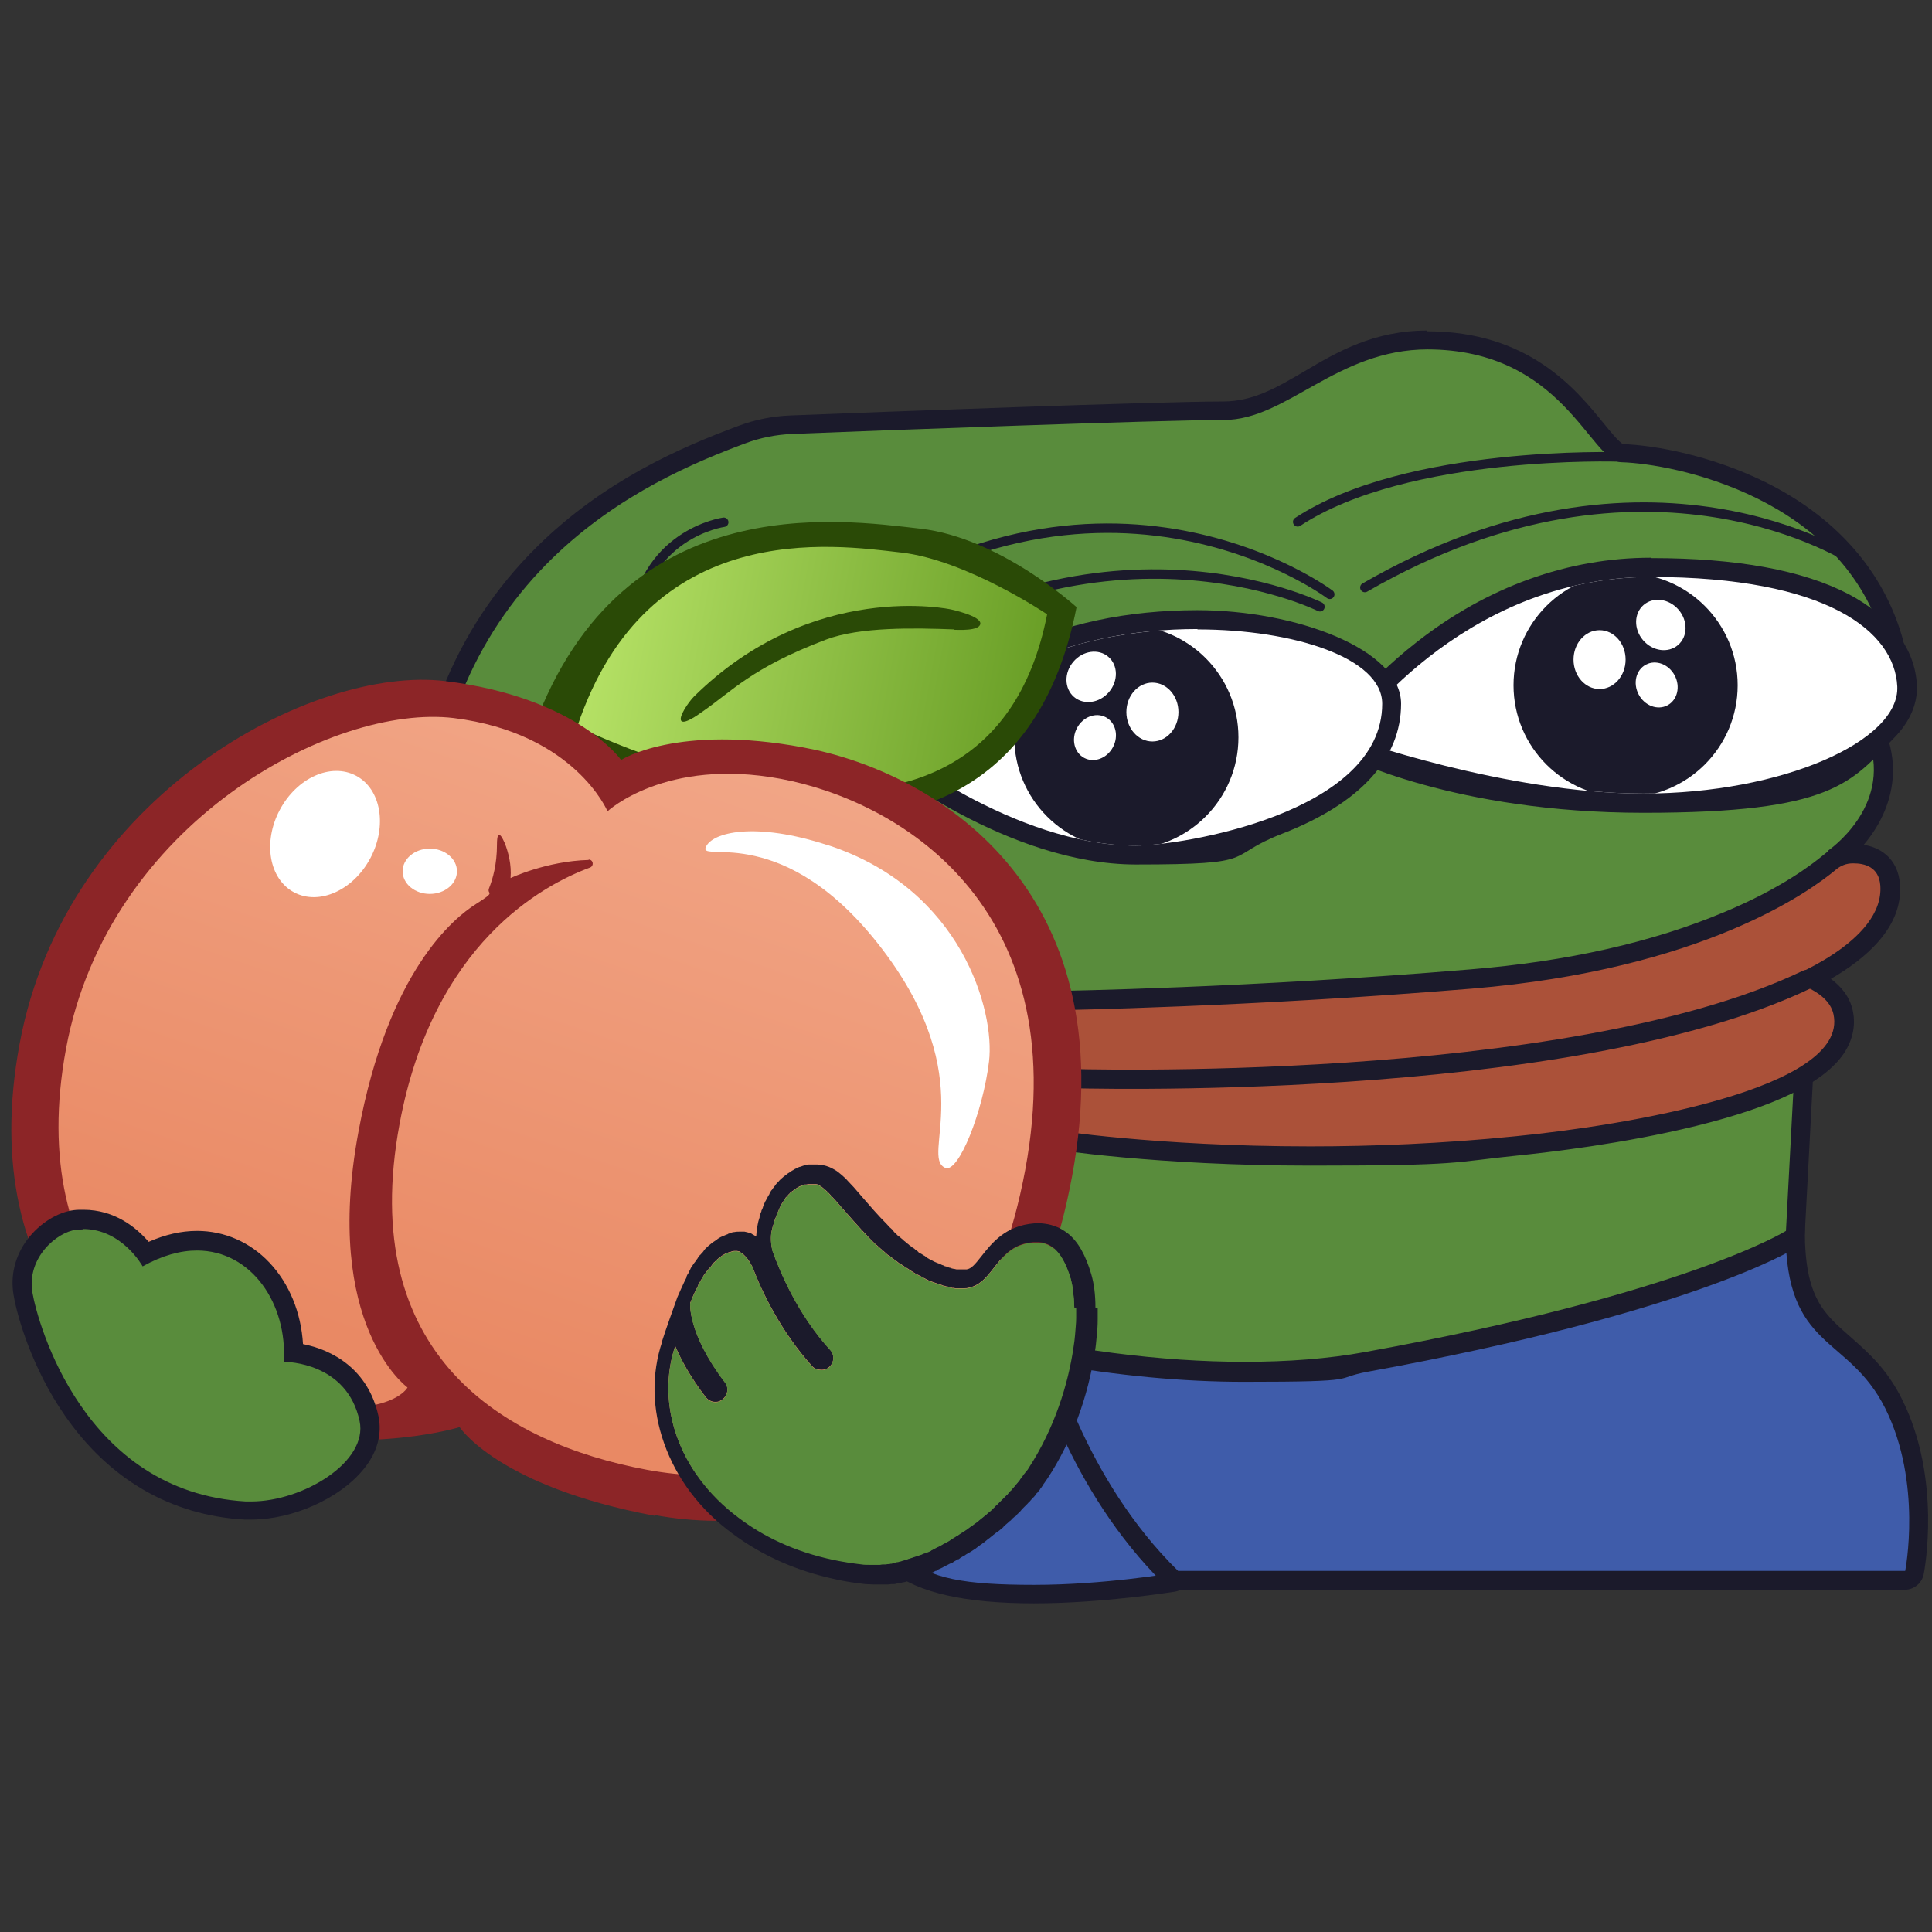
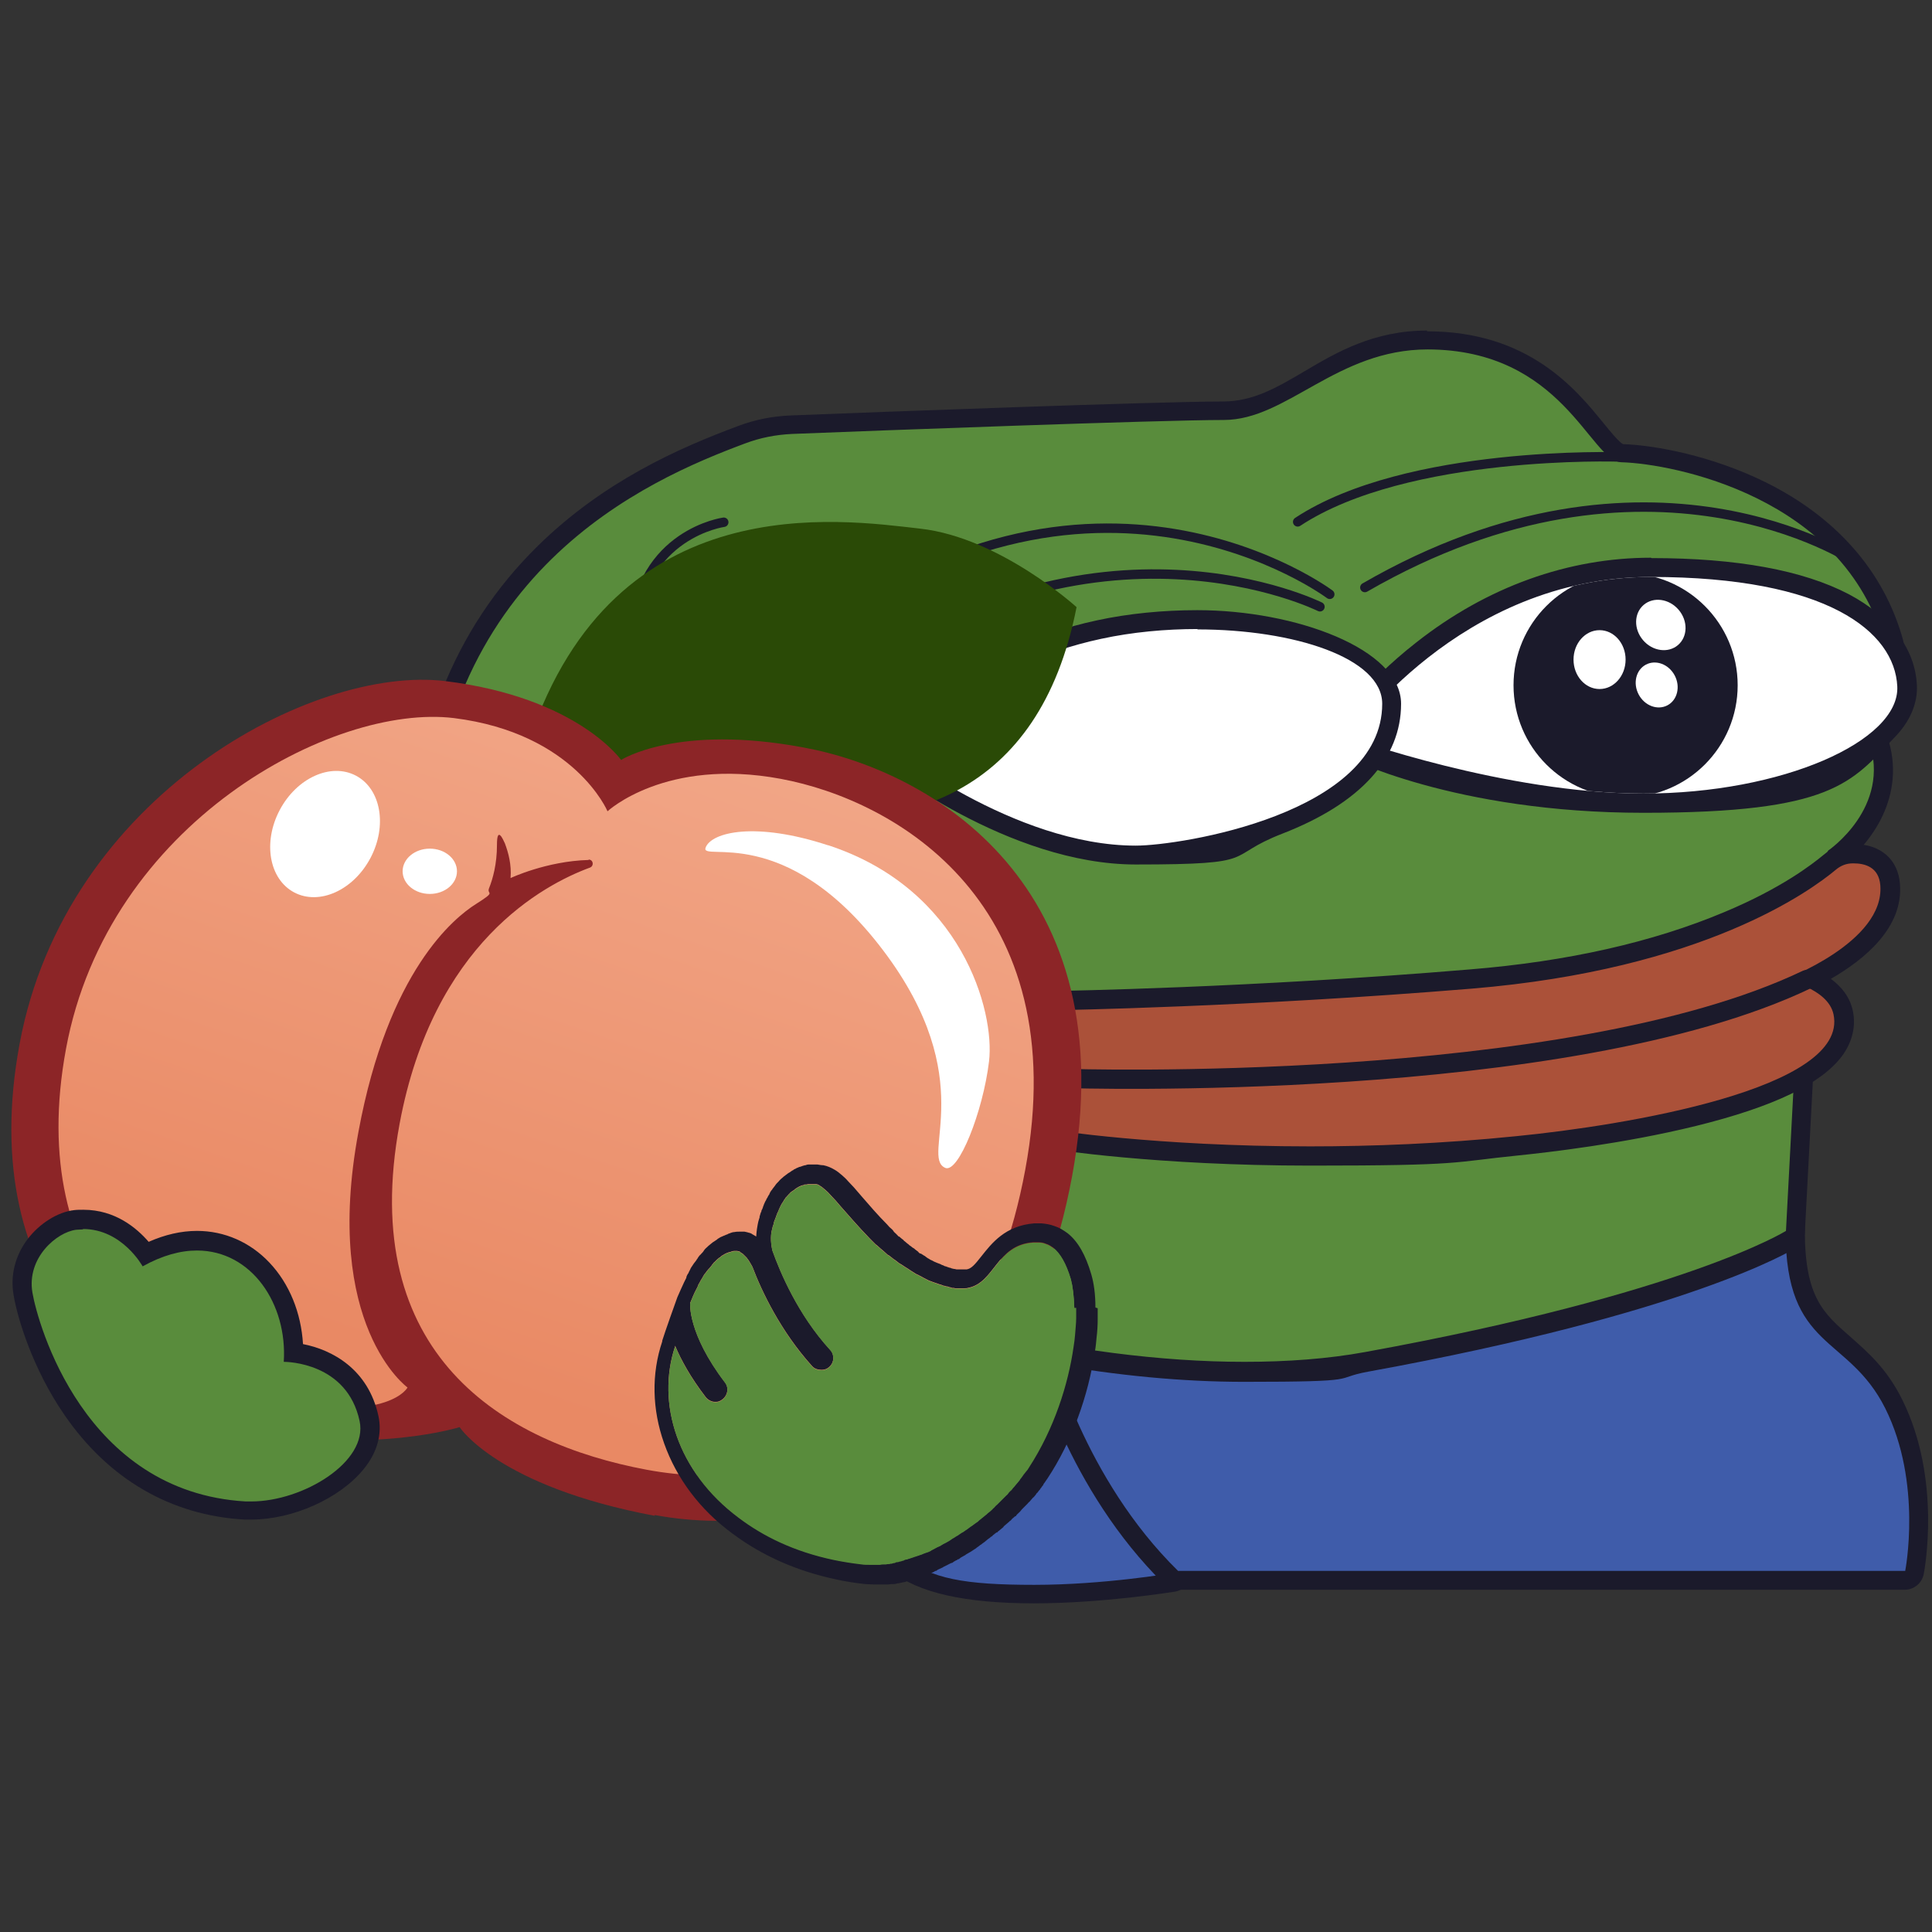
<svg xmlns="http://www.w3.org/2000/svg" id="Layer_1" data-name="Layer 1" version="1.1" viewBox="0 0 512 512">
  <rect x="0" y="0" width="512" height="512" fill="#333333" stroke="none" />
  <defs>
    <style>
      .cls-1 {
        fill: url(#linear-gradient);
      }

      .cls-1, .cls-2, .cls-3, .cls-4, .cls-5, .cls-6, .cls-7, .cls-8, .cls-9, .cls-10 {
        stroke-width: 0px;
      }

      .cls-2 {
        fill: #2a4a06;
      }

      .cls-3 {
        fill: #3f5caa;
      }

      .cls-4 {
        fill: #1b1a2b;
      }

      .cls-5, .cls-11, .cls-12 {
        fill: none;
      }

      .cls-6 {
        fill: #8c2527;
      }

      .cls-7 {
        fill: #598c3c;
      }

      .cls-13 {
        clip-path: url(#clippath-1);
      }

      .cls-11 {
        stroke-width: 2.5px;
      }

      .cls-11, .cls-12 {
        stroke: #1b1a2b;
        stroke-linecap: round;
        stroke-linejoin: round;
      }

      .cls-8 {
        fill: url(#linear-gradient-2);
      }

      .cls-12 {
        stroke-width: 5.1px;
      }

      .cls-14 {
        clip-path: url(#clippath);
      }

      .cls-9 {
        fill: #ab5139;
      }

      .cls-10 {
        fill: #fff;
      }
    </style>
    <clipPath id="clippath">
-       <path class="cls-5" d="M235.7,197.7s24.2-21.6,56.1-28.4c33.4-7.1,74.5,1,74.5,17.2,0,29.1-53.4,37.6-65.3,37.6-32.4,0-65.3-26.4-65.3-26.4Z" />
-     </clipPath>
+       </clipPath>
    <clipPath id="clippath-1">
      <path class="cls-5" d="M357.7,195.5s29-42.6,79.8-42.6,64.6,14.5,65.3,29c.7,14.5-30.5,28.4-67.3,28.4s-77.8-14.8-77.8-14.8Z" />
    </clipPath>
    <linearGradient id="linear-gradient" x1="136" y1="157.7" x2="252.9" y2="157.7" gradientTransform="translate(53.1 -14.2) rotate(10.5)" gradientUnits="userSpaceOnUse">
      <stop offset="0" stop-color="#b5e165" />
      <stop offset="1" stop-color="#6a9f27" />
    </linearGradient>
    <linearGradient id="linear-gradient-2" x1="163.3" y1="173.3" x2="135.6" y2="359.8" gradientTransform="translate(53.1 -14.2) rotate(10.5)" gradientUnits="userSpaceOnUse">
      <stop offset="0" stop-color="#f2a788" />
      <stop offset="1" stop-color="#e98964" />
    </linearGradient>
  </defs>
  <g>
    <path class="cls-3" d="M274,422.4c-17.4,0-29.6-2.7-36.2-7.9-.7-.6-1-1.4-.9-2.3s.7-1.6,1.5-2c.3-.1,29.8-13.2,39.5-36.9.3-.9,1.1-1.4,2-1.6,0,0,.2,0,.3,0,.8,0,1.6.4,2.1,1.1l30.3,42.6c.5.7.6,1.6.3,2.4-.3.8-1.1,1.4-1.9,1.5-.2,0-18.4,3.1-37,3.1Z" />
    <path class="cls-4" d="M280.2,374.2l12.1,17,18.3,25.7s-18,3.1-36.5,3.1-27.4-1.6-34.6-7.4c0,0,30.6-13.3,40.8-38.3M280.2,369.1c-.2,0-.4,0-.6,0-1.8.2-3.4,1.4-4.1,3.1-9.3,22.8-37.9,35.5-38.2,35.6-1.6.7-2.8,2.2-3,4-.2,1.8.5,3.5,1.9,4.6,7.2,5.7,19.5,8.5,37.8,8.5s36.6-3,37.4-3.1c1.7-.3,3.2-1.4,3.8-3.1.7-1.6.5-3.4-.6-4.9l-18.3-25.7-12.1-17c-1-1.3-2.5-2.1-4.1-2.1h0Z" />
  </g>
  <g>
    <path class="cls-3" d="M312.1,418.8c-.7,0-1.3-.3-1.8-.7-25.3-24.8-33.9-58-34.2-59.4-.2-.8,0-1.6.5-2.3.5-.6,1.2-.9,1.9-.9s.2,0,.3,0c14.6,1.5,29.2,2.2,43.3,2.2h0c94.9,0,149.1-33.3,149.6-33.6.4-.3.9-.4,1.3-.4s.8.1,1.2.3c.8.4,1.3,1.3,1.3,2.2,0,18.7,5.7,23.6,12.9,29.9,4.4,3.8,9.3,8.1,13.2,15.9,10.2,20.3,5.7,43.7,5.5,44.7-.2,1.2-1.3,2-2.5,2h-192.7Z" />
    <path class="cls-4" d="M473.2,326.3c0,31.7,16.5,27.2,26.4,46.9,9.9,19.8,5.3,43.1,5.3,43.1h-192.7c-25.1-24.6-33.5-58.3-33.5-58.3,15.4,1.6,29.9,2.2,43.6,2.2,96.8,0,151-34,151-34M473.2,321.2c-.9,0-1.9.3-2.7.8h0c-.1,0-13.6,8.4-38.5,16.6-23,7.6-60.7,16.6-109.8,16.6s-28.6-.7-43.1-2.2c-.2,0-.3,0-.5,0-1.5,0-2.9.6-3.8,1.8-1.1,1.2-1.5,2.9-1.1,4.5.4,1.4,9.1,35.3,34.9,60.6.9.9,2.2,1.4,3.5,1.4h192.7c2.4,0,4.5-1.7,5-4.1.2-1,4.8-25.2-5.7-46.3-4.1-8.3-9.3-12.7-13.8-16.7-7-6.1-12-10.4-12-28s-1-3.5-2.6-4.4c-.8-.4-1.6-.6-2.4-.6h0Z" />
  </g>
  <g>
    <path class="cls-7" d="M329.6,363.5c-32.3,0-69-6.6-103.4-18.6-37.2-13-67.6-30.7-87.9-51.4-18.8-19.1-28.2-39.8-27.9-61.6,1.3-85.3,65-109,85.9-116.8,4.2-1.6,8.7-2.5,13.2-2.6,22.6-.9,97.7-3.7,114.5-3.7s15.6-4,22.9-8.3c8.3-4.9,17.8-10.4,31.2-10.4,25.7,0,37.6,14.7,44.8,23.5,2.6,3.1,5.2,6.4,6.7,6.4,6.7.2,22.1,2.4,37,9.8,18.2,9,30.3,22.9,35.1,40.1.8,3-.5,7.6-2,12.9-1.3,4.6-3,10.4-2.2,12.8,6,17.4-8.3,29.3-11.2,31.5l-24.5,41.9,15.2,15.7c.5.5.7,1.2.7,1.9l-2.1,39.7c0,.8-.5,1.6-1.2,2-1.1.7-27.8,17-112.4,32.4-9.8,1.8-20.7,2.7-32.5,2.7h0Z" />
    <path class="cls-4" d="M378.2,92.6c36,0,43.2,29.7,51.5,29.9,13.7.4,58.9,9.1,69.7,48.1,1.4,4.9-6.1,20-4.1,25.8,6,17.6-10.8,29-10.8,29l-25.7,44,16.6,17.1-2.1,39.7s-26.4,16.6-111.5,32.1c-9.8,1.8-20.6,2.6-32,2.6-88.7,0-217.8-51.2-216.6-128.9,1.2-80.5,58.6-104.9,84.3-114.5,4-1.5,8.1-2.3,12.4-2.5,22.4-.9,97.6-3.7,114.4-3.7s29.9-18.7,54.1-18.7M378.2,87.6c-14.1,0-23.9,5.7-32.5,10.8-7.3,4.3-13.6,8-21.6,8-16.9,0-92,2.8-114.6,3.7-4.8.2-9.4,1.1-13.9,2.8-15.6,5.8-35.6,14.6-53.1,31.8-22.3,21.9-33.9,51.3-34.5,87.4-.3,22.4,9.3,43.8,28.6,63.4,20.6,20.9,51.3,38.9,88.9,52,34.6,12.1,71.6,18.7,104.2,18.7s23-.9,32.9-2.7c85.1-15.5,112.2-32.1,113.3-32.8,1.4-.9,2.3-2.4,2.4-4l2.1-39.7c0-1.4-.4-2.8-1.4-3.8l-13.9-14.3,23.3-39.8c7-5.2,17.2-18.1,11.7-34.1-.5-1.7,1.2-7.9,2.2-11.2,1.6-5.7,3-10.6,2-14.3-5-18-17.6-32.4-36.4-41.7-14.2-7-29.1-9.8-37.8-10.1-1.1-.6-3.4-3.4-5.1-5.5-7.4-9.1-19.9-24.4-46.8-24.4h0Z" />
  </g>
  <g id="Layer_5" data-name="Layer 5">
    <g>
      <path class="cls-9" d="M347.2,306.3c-40.7,0-68.8-4.4-69-4.4-1.3-.2-2.2-1.3-2.1-2.6l1.8-31.7c0-1.3,1.2-2.4,2.5-2.4.5,0,50.9-.8,109.4-5.7,60.3-5,88-25,95-31,1.7-1.4,3.9-2.3,6-2.3h.4c5.6,0,9.2,3,9.6,8.1,1,12-12.7,20.7-21,24.8,3.6,1.7,7.6,4.5,8.6,9.1.7,3.5,0,6.8-2.4,10-12.4,17-67.4,23.7-84,25.4-17.8,1.8-36.3,2.7-54.9,2.7Z" />
      <path class="cls-4" d="M491.2,228.8c2.9,0,6.7.9,7.1,5.8,1.2,15.1-25.5,25-25.5,25,0,0,11.6,2.2,13.1,9.2,4.2,19.8-55.6,29.5-84.1,32.3-19.7,2-38.2,2.7-54.6,2.7-41,0-68.6-4.4-68.6-4.4l1.8-31.7s50.3-.8,109.6-5.7c61.6-5.1,89.9-26,96.5-31.5,1.3-1.1,2.8-1.7,4.5-1.7.1,0,.2,0,.3,0M491.2,223.7h0c-.1,0-.3,0-.4,0-2.8,0-5.5,1.1-7.6,2.9-2.9,2.4-11.1,8.8-26.2,15.1-19,8-41.6,13.1-67.4,15.2-58.4,4.9-108.7,5.7-109.2,5.7-2.7,0-4.8,2.1-5,4.8l-1.8,31.7c-.1,2.6,1.7,4.9,4.3,5.3,1.1.2,28.5,4.5,69.4,4.5s37.2-.9,55.1-2.7c7.8-.8,27.9-3.1,47-7.8,20.7-5.1,33.3-11.2,38.8-18.6,2.7-3.7,3.7-7.9,2.8-12-.8-3.7-3.1-6.4-5.8-8.4,8.7-5,19.3-13.5,18.3-25.2-.5-6.5-5.2-10.5-12.1-10.5h0Z" />
    </g>
    <path class="cls-12" d="M282.7,285.8s132.3,4.3,196.1-26.2" />
  </g>
  <g>
    <path class="cls-10" d="M435.6,212.8c-49.5,0-77.8-14.5-79-15.1-.6-.3-1.1-.9-1.3-1.6-.2-.7,0-1.4.4-2,.3-.4,30.4-43.7,81.9-43.7s67.5,24.1,67.8,31.4c.2,4.1-1.6,8-5.2,11.8-11,11.5-36.9,19.2-64.6,19.2Z" />
    <path class="cls-4" d="M437.5,152.9c46.8,0,64.6,14.5,65.3,29s-30.5,28.4-67.3,28.4-77.8-14.8-77.8-14.8c0,0,29-42.6,79.8-42.6M437.5,147.8c-21.9,0-43.4,7.7-62.1,22.4-14.1,11-21.6,22-21.9,22.4-.8,1.2-1.1,2.7-.7,4.1.4,1.4,1.3,2.6,2.6,3.3,1.2.6,30,15.4,80.2,15.4s55-8,66.5-20c4.1-4.2,6.1-9,5.9-13.7-.4-9.7-6.9-18.3-18-24.2-12.2-6.4-29.8-9.6-52.3-9.6h0Z" />
  </g>
  <g>
    <path class="cls-10" d="M301,226.6c-32.9,0-65.5-25.8-66.9-26.9-.6-.5-.9-1.2-.9-1.9,0-.7.3-1.5.8-2,1-.9,25-22.1,57.2-29,8.1-1.7,17.2-2.6,26.1-2.6,25.6,0,51.5,7.6,51.5,22.3,0,30.5-52.9,40.1-67.8,40.1Z" />
    <path class="cls-4" d="M317.3,166.8c25.7,0,49,7.6,49,19.7,0,29.1-53.4,37.6-65.3,37.6-32.4,0-65.3-26.4-65.3-26.4,0,0,24.2-21.6,56.1-28.4,8.3-1.8,17.1-2.6,25.6-2.6M317.3,161.7v5.1-5.1c-9.1,0-18.3.9-26.6,2.7-32.8,7-57.4,28.6-58.4,29.5-1.1,1-1.7,2.4-1.7,3.9s.7,2.9,1.9,3.8c1.4,1.1,34.7,27.5,68.5,27.5s22.9-2,38.9-8.2c20.6-8,31.4-19.9,31.4-34.4s-28-24.8-54-24.8h0Z" />
  </g>
  <g id="Layer_3" data-name="Layer 3">
    <g class="cls-14">
      <circle class="cls-4" cx="298.5" cy="195.4" r="29.7" />
      <ellipse class="cls-10" cx="305.4" cy="188.7" rx="6.9" ry="7.8" />
      <ellipse class="cls-10" cx="290.2" cy="195.4" rx="6.1" ry="5.4" transform="translate(-18.3 360.5) rotate(-62.1)" />
      <ellipse class="cls-10" cx="289.1" cy="179.4" rx="7" ry="6.2" transform="translate(-35 282.7) rotate(-49.5)" />
    </g>
  </g>
  <g id="Layer_2" data-name="Layer 2">
    <g class="cls-13">
      <circle class="cls-4" cx="430.8" cy="181.6" r="29.7" />
      <ellipse class="cls-10" cx="423.9" cy="174.8" rx="6.9" ry="7.8" />
      <ellipse class="cls-10" cx="439.1" cy="181.6" rx="5.4" ry="6.1" transform="translate(-34 226.5) rotate(-27.9)" />
      <ellipse class="cls-10" cx="440.1" cy="165.5" rx="6.2" ry="7" transform="translate(-2 325.6) rotate(-40.5)" />
    </g>
  </g>
  <path class="cls-11" d="M200.7,152.9s-12.5,9.2-7.9,28.7" />
  <path class="cls-11" d="M191.8,138.4s-22.1,3-24,28.9" />
  <path class="cls-11" d="M349.8,160.8s-59.4-29.7-126.6,20.8" />
  <path class="cls-11" d="M352.4,157.5s-63.3-47.5-139.8,13.9" />
  <path class="cls-11" d="M491.2,148.6s-54.3-36.3-129.5,7.1" />
  <path class="cls-11" d="M429.1,121.1s-56.2-1.9-85.2,17.2" />
  <g id="Layer_4" data-name="Layer 4">
    <path class="cls-2" d="M285.3,160.9s-20.2-18.4-41.4-20.8c-21.2-2.4-80.9-11.5-103.5,55.7,0,0,125,66.5,144.9-34.9Z" />
-     <path class="cls-1" d="M238.6,146.4c-17.5-2-66.9-9.5-85.6,46.1,0,0,108,54.3,124.5-29.7,0,0-21.3-14.4-38.8-16.4ZM252.9,166.8c-10.6-.4-25-.7-34,2.7-19.8,7.5-25,13.8-32.9,19.2-1.1.8-4.5,3.2-5.4,2.4-1-.9,1.9-5.1,3.3-6.5,31.5-31.1,68.1-23.1,68.1-23.1,0,0,8,1.7,7.8,3.8-.2,2-6.1,1.6-7,1.6Z" />
    <path class="cls-6" d="M173.5,401.5c41.6,7.7,96.2-12.3,110.6-89.7,14.4-77.4-37.4-107.5-71.1-113.7-33.6-6.3-48.4,3.3-48.4,3.3,0,0-11.6-16.6-46.6-20.9-35.1-4.3-100.6,30.4-112.8,96.1-12.2,65.6,29,96.5,61.5,102.6,32.6,6.1,55.1-1,55.1-1,0,0,10.1,15.7,51.7,23.5Z" />
    <path class="cls-8" d="M156,227.8c1.2,0,1.5,1.6.4,2.1-12.5,4.6-41.6,20.1-50.5,67.9-11.4,61.3,27.5,84.6,65.5,91.7,37.9,7.1,87.2-8.9,100.3-79.5,13.1-70.5-34.1-97.9-64.8-103.6-30.6-5.7-45.9,8.6-45.9,8.6,0,0-8.7-20.7-40.7-24.7-32-3.9-91.7,27.7-102.8,87.6-11.1,59.8,26.4,87.9,56.1,93.5,29.7,5.5,34.4-3.7,34.4-3.7,0,0-22.6-16.3-13-67.8,7.9-42.7,25.4-56.7,31.1-60.3s2.8-2.4,3.5-4.2c1-2.5,2.1-6.4,2.1-11.5s1.6-1.5,2.1-.4c.9,2.4,1.8,5.6,1.5,9.2,0,0,9.5-4.5,20.7-4.8Z" />
    <ellipse class="cls-10" cx="86.2" cy="221" rx="17.5" ry="13.6" transform="translate(-149.5 193.8) rotate(-62.1)" />
    <ellipse class="cls-10" cx="113.9" cy="230.9" rx="7.2" ry="6" />
  </g>
  <g id="Layer_6" data-name="Layer 6">
    <g>
      <path class="cls-4" d="M290.3,346.5c0-3.5-.4-6.4-1.1-8.8-1.5-5.1-3.5-8.7-6.3-10.9-1.1-.8-2.2-1.5-3.5-1.9-1.1-.4-2.2-.6-3.4-.7-.2,0-.5,0-.7,0-.4,0-.8,0-1.2,0-7.7.6-11.3,5.3-14,8.7-1.8,2.3-2.7,3.3-3.9,3.5-.1,0-.2,0-.4,0,0,0-.2,0-.3,0,0,0,0,0-.1,0h-.4c-.1,0-.2,0-.3,0-.2,0-.3,0-.5,0-.2,0-.4,0-.6,0-.2,0-.3,0-.5-.1-.2,0-.4,0-.6-.1-.2,0-.4-.1-.6-.2-.2,0-.5-.1-.7-.2-.2,0-.4-.2-.6-.2-.2,0-.5-.2-.7-.3-.2,0-.5-.2-.7-.3-.3-.1-.5-.2-.8-.3-.2-.1-.5-.2-.7-.3-.3-.1-.5-.3-.8-.4-.2-.1-.5-.2-.7-.4-.3-.1-.5-.3-.8-.5h0c-.2-.2-.4-.3-.6-.4-.3-.2-.6-.4-.8-.5h-.2c-.2-.2-.4-.3-.5-.5-.3-.2-.5-.4-.8-.6l-.2-.2c-.2-.1-.3-.2-.5-.3-.2-.2-.5-.4-.8-.6h0c0,0-.2-.2-.2-.2-.1-.1-.3-.2-.4-.3-.2-.2-.5-.4-.7-.6h-.1c0-.1-.2-.3-.2-.3-.1-.1-.3-.2-.4-.3-.2-.2-.5-.4-.7-.6h-.2c0-.1-.2-.3-.2-.3-.1,0-.2-.2-.3-.3-.3-.3-.6-.5-.8-.8h0c0,0-.2-.3-.2-.3,0,0-.1-.1-.2-.2-.5-.4-.9-.8-1.3-1.3-2.5-2.5-4.8-5.2-6.8-7.5l-.6-.7c-1-1.2-1.9-2.2-2.7-3-.6-.7-1.2-1.3-1.8-1.8-.7-.6-1.3-1.1-2-1.5-1-.6-2-1-3-1.2-.5,0-1-.1-1.6-.2,0,0-.1,0-.2,0s-.2,0-.3,0c-.3,0-.7,0-1.1,0-.2,0-.4,0-.5,0-.3,0-.6,0-1,.2-.2,0-.3,0-.5.1h0c-.2,0-.5.2-.9.3-.2,0-.4.1-.6.2-.3.1-.5.2-.8.4-.2,0-.4.2-.5.3-.3.1-.5.3-.8.5h0c-.2.1-.3.2-.5.3-.3.2-.5.4-.8.6h0c-.1.1-.3.2-.4.3-.3.3-.6.5-.8.7,0,0-.2.2-.3.3-.3.4-.7.7-1,1.1,0,.1-.2.2-.2.3-.2.3-.5.6-.7.9,0,.1-.2.3-.3.4h0c-.2.3-.4.6-.5.9,0,.2-.2.3-.3.5h0c-.1.3-.3.6-.5.9,0,.2-.2.4-.3.6-.1.3-.3.6-.4.9,0,.2-.2.4-.2.6-.1.3-.2.6-.4.9h0c0,.3-.1.4-.2.6-.1.3-.2.7-.3,1h0c0,.2,0,.4-.1.5-.2.6-.3,1.1-.4,1.6-.1.5-.3,1.6-.4,3.2-.4-.3-.9-.5-1.3-.8-.2-.1-.5-.2-.6-.2-.3-.1-.7-.2-1.2-.3-.3,0-.6,0-.8,0-.2,0-.3,0-.5,0-.4,0-.9,0-1.3.1-.5,0-1,.2-1.5.4-.1,0-.3.1-.4.2-.4.1-.7.3-1,.4-.2,0-.3.2-.5.2-.3.1-.6.3-.9.5h0c-.1,0-.3.2-.4.3-.3.2-.6.4-.9.6,0,0-.2.1-.3.2-.4.3-.7.6-1.1.9,0,0-.1.1-.2.2-.3.3-.6.5-.8.8,0,0-.2.2-.2.3h0c-.2.3-.4.5-.7.8,0,.1-.2.2-.3.3-.2.2-.4.5-.6.8h0c0,.1-.1.2-.2.3-.2.4-.5.7-.8,1.1,0,0,0,0,0,0-.3.4-.5.8-.8,1.2h0c-.2.5-.4.8-.6,1.2v.2c0,0-.1,0-.1,0-.2.3-.4.7-.5,1h0s0,.2,0,.2c-.2.4-.4.8-.6,1.2h0c-.6,1.3-1.2,2.6-1.8,4-.3.8-3.4,9.5-4,11.5h0c0,.1,0,.2,0,.2-2.9,8.6-2.7,18,.5,27,3.3,9.3,9.5,17.6,18.1,23.9,7.9,5.9,17,9.9,27.2,12.1,2.6.6,5.3,1,8,1.3.7,0,1.4.1,2.3.1.2,0,.4,0,.6,0,.8,0,1.4,0,2.1,0,0,0,.2,0,.2,0,.1,0,.3,0,.4,0h0c.4,0,.8,0,1.3-.1.2,0,.3,0,.5,0h.1c.4,0,.7-.1,1.1-.2.2,0,.4,0,.5-.1h.1c.3,0,.7-.2,1-.2.2,0,.5-.1.7-.2.3,0,.7-.2,1-.3.2,0,.5-.1.7-.2.3,0,.6-.2,1-.3.2,0,.5-.2.7-.2.3-.1.6-.2,1-.3h0c.2,0,.4-.2.6-.3.3-.1.7-.3,1-.4h.2c.2-.1.3-.2.5-.3.4-.1.7-.3,1-.5h.2c.1-.1.3-.2.4-.3.4-.2.9-.4,1.3-.6h0c0,0,.2-.1.3-.2.6-.3,1.1-.5,1.6-.8.1,0,.2-.1.4-.2h.2c.4-.3.7-.5,1.1-.7.2,0,.3-.2.5-.3h.2c.3-.3.6-.5,1-.7.2-.1.4-.2.5-.3h.1c.3-.3.6-.4.9-.6.2-.1.5-.3.7-.4.3-.2.6-.4.9-.6.2-.1.5-.3.7-.5.3-.2.6-.4.8-.6.2-.1.5-.3.7-.5.3-.2.6-.4.8-.6h0c.2-.2.4-.3.6-.5.3-.2.6-.4.9-.7h.1c.2-.2.3-.3.4-.4.3-.2.6-.5.9-.7h.2c.1-.2.2-.3.4-.4.4-.3.8-.7,1.2-1h0s.1-.2.1-.2c.5-.4.9-.8,1.4-1.2,0,0,.2-.2.3-.3h.1c.3-.4.6-.7.9-.9.1-.1.2-.2.4-.3h.1c.2-.4.5-.6.8-.9.1-.1.3-.3.4-.4h0c.2-.3.5-.6.7-.8.2-.2.3-.3.5-.5.2-.2.5-.5.7-.7.2-.2.3-.4.5-.5.2-.2.4-.5.6-.7.2-.2.3-.4.5-.5.2-.2.4-.5.6-.7h0c.1-.2.2-.4.4-.5.2-.3.4-.5.6-.8h.1c0-.2.2-.4.3-.5.2-.3.4-.6.6-.8h0c0-.2.1-.3.2-.4.3-.4.6-.9.9-1.3,6.4-9.7,10.8-21.7,12.6-33.9.2-1.1.3-2.3.4-3.4.2-1.6.3-3.3.3-4.8,0-1,0-2,0-3ZM270.7,391.5c-.2.2-.4.5-.5.7-.1.2-.3.3-.4.5-.2.2-.4.5-.6.7-.1.2-.3.3-.4.5-.2.2-.4.4-.6.7-.1.2-.3.3-.5.5-.2.2-.4.4-.6.7-.1.2-.3.3-.5.5-.2.2-.4.4-.7.7-.2.2-.3.3-.5.5-.2.2-.5.5-.7.7-.2.2-.3.3-.5.5-.3.2-.5.5-.8.8-.1.1-.3.2-.4.4-.4.4-.8.7-1.3,1.1,0,0-.1.1-.2.2-.4.3-.7.6-1.1.9-.2.1-.3.3-.5.4-.3.2-.6.5-.8.7-.2.1-.4.3-.6.4-.3.2-.5.4-.8.6-.2.1-.4.3-.6.4-.3.2-.5.4-.8.6-.2.1-.4.3-.6.4-.3.2-.5.4-.8.5-.2.1-.4.3-.6.4-.3.2-.5.4-.8.5-.2.1-.4.3-.6.4-.3.2-.6.3-.8.5-.2.1-.4.3-.6.4-.3.2-.6.3-.9.5-.2.1-.4.2-.6.3-.3.2-.7.4-1,.6-.2,0-.3.2-.5.2-.5.3-1,.5-1.5.8-.1,0-.2.1-.3.2-.4.2-.8.4-1.2.5-.2,0-.4.2-.6.2-.3.1-.6.3-1,.4-.2,0-.4.2-.6.2-.3.1-.6.2-.9.3-.2,0-.4.2-.6.2-.3.1-.6.2-.9.3-.2,0-.4.2-.7.2-.3,0-.6.2-.8.3-.2,0-.4.1-.7.2-.3,0-.6.2-.9.2-.2,0-.4,0-.6.2-.3,0-.6.1-.9.2-.2,0-.4,0-.6.1-.3,0-.6,0-.9.1-.2,0-.4,0-.5,0-.4,0-.7,0-1.1.1-.1,0-.2,0-.4,0,0,0,0,0-.2,0-.6,0-1.2,0-1.8,0s-.3,0-.5,0c-.6,0-1.3,0-1.9-.1-2.6-.3-5.1-.7-7.5-1.2-10.4-2.2-18.6-6.2-25.2-11.2-16.2-12.1-21.8-30.3-16.8-45.3,0,0,0-.1,0-.2,1.6,3.8,4.1,8.4,8.1,13.6.6.8,1.6,1.3,2.5,1.3s.2,0,.3,0c.6,0,1.2-.3,1.7-.7,1.4-1.1,1.7-3.1.6-4.5-9.9-13-9.2-20.9-9.2-21h0c0,0,0,0,0,0,.5-1.2,1-2.5,1.6-3.6,0,0,0,0,0,0,.2-.4.4-.7.5-1.1,0,0,0-.1.1-.2.2-.3.3-.6.5-.9,0,0,0-.1.1-.2.2-.3.4-.6.6-1,0,0,0,0,0,0,.2-.4.4-.7.7-1,0,0,0,0,0,0,.2-.3.4-.6.7-.9,0,0,.1-.2.2-.2.2-.2.3-.4.5-.6,0,0,.2-.2.2-.3.2-.2.3-.4.5-.6,0,0,.1-.2.2-.2.2-.2.4-.4.6-.6,0,0,0,0,.1-.1.3-.2.5-.5.8-.6,0,0,.1-.1.2-.2.2-.2.4-.3.6-.4,0,0,.2-.1.3-.2.2-.1.4-.2.6-.3,0,0,.2-.1.3-.1.2-.1.4-.2.6-.2,0,0,.2,0,.3-.1.3-.1.6-.2.9-.2,0,0,.2,0,.2,0s.2,0,.2,0c0,0,.1,0,.2,0,.1,0,.3,0,.4.1,0,0,.1,0,.2,0,.2,0,.4.2.6.4,0,0,.1,0,.2.1.2.1.3.2.5.4,0,0,.2.2.3.3.1.1.2.2.4.4.1.1.2.2.3.4.1.1.2.3.3.4.1.1.2.3.3.5.1.1.2.3.3.5.1.2.2.3.3.5,0,0,0,.1.1.2,2.5,6.6,7.5,17.1,15.8,26.3.6.7,1.5,1,2.4,1s.2,0,.3,0c.7,0,1.4-.3,1.9-.8,1.3-1.2,1.4-3.2.2-4.5-8.6-9.4-13.3-20.7-15.3-26.3h0c-.6-2.5-.4-4.6-.1-5.6.1-.5.2-.9.4-1.4,0-.2,0-.3.1-.4,0-.3.2-.6.3-.9,0-.2.1-.3.2-.5,0-.3.2-.5.3-.8,0-.2.1-.3.2-.5.1-.2.2-.5.3-.7,0-.2.2-.3.2-.5.1-.2.2-.4.3-.6,0-.1.2-.3.2-.4.1-.2.3-.4.4-.6,0-.1.2-.2.2-.4.2-.2.3-.4.5-.7,0,0,.1-.2.2-.2.2-.3.5-.5.7-.8,0,0,.1,0,.2-.2.2-.2.4-.4.6-.5,0,0,.2-.1.3-.2.2-.1.3-.2.5-.4.1,0,.2-.1.3-.2.2-.1.3-.2.5-.3.1,0,.2-.1.3-.2.2,0,.3-.1.5-.2.1,0,.2-.1.4-.1.2,0,.4-.1.5-.2.1,0,.2,0,.3,0,.2,0,.4,0,.6-.1,0,0,.2,0,.3,0,.2,0,.4,0,.6,0s.2,0,.3,0h0c.3,0,.7,0,1,0,.3,0,.7.2,1.1.5.4.2.8.6,1.3,1,.5.4,1,.9,1.5,1.5.8.8,1.7,1.8,2.6,2.9,2.2,2.5,4.8,5.5,7.7,8.5.5.5.9.9,1.4,1.4.2.2.3.3.5.4.3.3.7.6,1,.9.2.2.4.3.6.5.3.3.6.5.9.8.2.2.4.4.7.5.3.2.6.5.9.7.2.2.5.4.7.5.3.2.6.5.9.7.2.2.5.3.8.5.3.2.6.4.9.6.3.2.5.3.8.5.3.2.6.4.9.6.3.2.5.3.8.5.3.2.6.4.9.5.3.1.5.3.8.4.3.2.6.3.9.5.3.1.5.3.8.4.3.2.6.3.9.4.3.1.5.2.8.3.3.1.6.2.9.3.3.1.5.2.8.3.3,0,.6.2.9.3.2,0,.5.1.8.2.3,0,.6.1.8.2.2,0,.5.1.7.2.3,0,.6,0,.8.1.2,0,.5,0,.7,0,.3,0,.5,0,.8,0h.2c.2,0,.4,0,.5,0h.2c.4,0,.7,0,1-.1,7.1-1.3,7.5-11.4,17.3-12.1.3,0,.6,0,.9,0s.3,0,.5,0c.7,0,1.3.1,2,.4.7.2,1.3.6,2,1.1,1.7,1.4,3.3,3.9,4.6,8.3.5,1.9.8,4.4.9,7.5,0,.9,0,1.8,0,2.7,0,1.4-.2,2.9-.3,4.5-.1,1-.2,2.1-.4,3.2-1.4,9.8-5.1,21.6-11.8,31.9-.2.4-.5.8-.8,1.1,0,.1-.2.2-.3.4-.2.2-.4.5-.6.8-.1.1-.2.3-.3.4Z" />
      <path class="cls-7" d="M285.2,346.6c0,.9,0,1.8,0,2.7,0,1.4-.2,2.9-.3,4.5-.1,1-.2,2.1-.4,3.2-1.4,9.8-5.1,21.6-11.8,31.9-.2.4-.5.8-.8,1.1,0,.1-.2.2-.3.4-.2.2-.4.5-.6.8-.1.1-.2.3-.3.4-.2.2-.4.5-.5.7-.1.2-.3.3-.4.5-.2.2-.4.5-.6.7-.1.2-.3.3-.4.5-.2.2-.4.4-.6.7-.1.2-.3.3-.5.5-.2.2-.4.4-.6.7-.1.2-.3.3-.5.5-.2.2-.4.4-.7.7-.2.2-.3.3-.5.5-.2.2-.5.5-.7.7-.2.2-.3.3-.5.5-.3.2-.5.5-.8.8-.1.1-.3.2-.4.4-.4.4-.8.7-1.3,1.1,0,0-.1.1-.2.2-.4.3-.7.6-1.1.9-.2.1-.3.3-.5.4-.3.2-.6.5-.8.7-.2.1-.4.3-.6.4-.3.2-.5.4-.8.6-.2.1-.4.3-.6.4-.3.2-.5.4-.8.6-.2.1-.4.3-.6.4-.3.2-.5.4-.8.5-.2.1-.4.3-.6.4-.3.2-.5.4-.8.5-.2.1-.4.3-.6.4-.3.2-.6.3-.8.5-.2.1-.4.3-.6.4-.3.2-.6.3-.9.5-.2.1-.4.2-.6.3-.3.2-.7.4-1,.6-.2,0-.3.2-.5.2-.5.3-1,.5-1.5.8-.1,0-.2.1-.3.2-.4.2-.8.4-1.2.5-.2,0-.4.2-.6.2-.3.1-.6.3-1,.4-.2,0-.4.2-.6.2-.3.1-.6.2-.9.3-.2,0-.4.2-.6.2-.3.1-.6.2-.9.3-.2,0-.4.2-.7.2-.3,0-.6.2-.8.3-.2,0-.4.1-.7.2-.3,0-.6.2-.9.2-.2,0-.4,0-.6.2-.3,0-.6.1-.9.2-.2,0-.4,0-.6.1-.3,0-.6,0-.9.1-.2,0-.4,0-.5,0-.4,0-.7,0-1.1.1-.1,0-.2,0-.4,0,0,0,0,0-.2,0-.6,0-1.2,0-1.8,0s-.3,0-.5,0c-.6,0-1.3,0-1.9-.1-2.6-.3-5.1-.7-7.5-1.2-10.4-2.2-18.6-6.2-25.2-11.2-16.2-12.1-21.8-30.3-16.8-45.3,0,0,0-.1,0-.2,1.6,3.8,4.1,8.4,8.1,13.6.6.8,1.6,1.3,2.5,1.3s.2,0,.3,0c.6,0,1.2-.3,1.7-.7,1.4-1.1,1.7-3.1.6-4.5-9.9-13-9.2-20.9-9.2-21h0c0,0,0,0,0,0,.5-1.2,1-2.5,1.6-3.6,0,0,0,0,0,0,.2-.4.4-.7.5-1.1,0,0,0-.1.1-.2.2-.3.3-.6.5-.9,0,0,0-.1.1-.2.2-.3.4-.6.6-1,0,0,0,0,0,0,.2-.4.4-.7.7-1,0,0,0,0,0,0,.2-.3.4-.6.7-.9,0,0,.1-.2.2-.2.2-.2.3-.4.5-.6,0,0,.2-.2.2-.3.2-.2.3-.4.5-.6,0,0,.1-.2.2-.2.2-.2.4-.4.6-.6,0,0,0,0,.1-.1.3-.2.5-.5.8-.6,0,0,.1-.1.2-.2.2-.2.4-.3.6-.4,0,0,.2-.1.3-.2.2-.1.4-.2.6-.3,0,0,.2-.1.3-.1.2-.1.4-.2.6-.2,0,0,.2,0,.3-.1.3-.1.6-.2.9-.2,0,0,.2,0,.2,0s.2,0,.2,0c0,0,.1,0,.2,0,.1,0,.3,0,.4.1,0,0,.1,0,.2,0,.2,0,.4.2.6.4,0,0,.1,0,.2.1.2.1.3.2.5.4,0,0,.2.2.3.3.1.1.2.2.4.4.1.1.2.2.3.4.1.1.2.3.3.4.1.1.2.3.3.5.1.1.2.3.3.5.1.2.2.3.3.5,0,0,0,.1.1.2,2.5,6.6,7.5,17.1,15.8,26.3.6.7,1.5,1,2.4,1s.2,0,.3,0c.7,0,1.4-.3,1.9-.8,1.3-1.2,1.4-3.2.2-4.5-8.6-9.4-13.3-20.7-15.3-26.3h0c-.6-2.5-.4-4.6-.1-5.6.1-.5.2-.9.4-1.4,0-.2,0-.3.1-.4,0-.3.2-.6.3-.9,0-.2.1-.3.2-.5,0-.3.2-.5.3-.8,0-.2.1-.3.2-.5.1-.2.2-.5.3-.7,0-.2.2-.3.2-.5.1-.2.2-.4.3-.6,0-.1.2-.3.2-.4.1-.2.3-.4.4-.6,0-.1.2-.2.2-.4.2-.2.3-.4.5-.7,0,0,.1-.2.2-.2.2-.3.5-.5.7-.8,0,0,.1,0,.2-.2.2-.2.4-.4.6-.5,0,0,.2-.1.3-.2.2-.1.3-.2.5-.4.1,0,.2-.1.3-.2.2-.1.3-.2.5-.3.1,0,.2-.1.3-.2.2,0,.3-.1.5-.2.1,0,.2-.1.4-.1.2,0,.4-.1.5-.2.1,0,.2,0,.3,0,.2,0,.4,0,.6-.1,0,0,.2,0,.3,0,.2,0,.4,0,.6,0s.2,0,.3,0h0c.3,0,.7,0,1,0,.3,0,.7.2,1.1.5.4.2.8.6,1.3,1,.5.4,1,.9,1.5,1.5.8.8,1.7,1.8,2.6,2.9,2.2,2.5,4.8,5.5,7.7,8.5.5.5.9.9,1.4,1.4.2.2.3.3.5.4.3.3.7.6,1,.9.2.2.4.3.6.5.3.3.6.5.9.8.2.2.4.4.7.5.3.2.6.5.9.7.2.2.5.4.7.5.3.2.6.5.9.7.2.2.5.3.8.5.3.2.6.4.9.6.3.2.5.3.8.5.3.2.6.4.9.6.3.2.5.3.8.5.3.2.6.4.9.5.3.1.5.3.8.4.3.2.6.3.9.5.3.1.5.3.8.4.3.2.6.3.9.4.3.1.5.2.8.3.3.1.6.2.9.3.3.1.5.2.8.3.3,0,.6.2.9.3.2,0,.5.1.8.2.3,0,.6.1.8.2.2,0,.5.1.7.2.3,0,.6,0,.8.1.2,0,.5,0,.7,0,.3,0,.5,0,.8,0h.2c.2,0,.4,0,.5,0h.2c.4,0,.7,0,1-.1,7.1-1.3,7.5-11.4,17.3-12.1.3,0,.6,0,.9,0s.3,0,.5,0c.7,0,1.3.1,2,.4.7.2,1.3.6,2,1.1,1.7,1.4,3.3,3.9,4.6,8.3.5,1.9.8,4.4.9,7.5Z" />
    </g>
  </g>
  <g>
    <path class="cls-7" d="M66.6,400.4c-.5,0-1.1,0-1.6,0-48.9-2.8-58.8-56.9-58.9-57.4-.8-4.5.4-9.1,3.2-12.9,2.8-3.7,6.9-6.3,10.6-6.7.7,0,1.4-.1,2.1-.1,8.7,0,14.2,5.9,16.6,9.1,4.6-2.3,9.2-3.4,13.6-3.4,6.7,0,12.7,2.6,17.3,7.6,5.2,5.6,8.2,13.7,8.2,22.1,5.3.7,17.1,3.8,20,17.5.9,4-.3,8.1-3.4,11.9-5.8,7.2-17.5,12.4-27.8,12.4h0Z" />
    <path class="cls-4" d="M22,325.7c10.4,0,15.8,9.9,15.8,9.9,5.2-2.9,10-4.2,14.4-4.2,14.5,0,24,14.2,23,29.5,0,0,0,0,0,0,.9,0,16.8.2,20.1,15.7,2.3,10.8-15,21.3-28.7,21.3s-1,0-1.5,0c-42.9-2.5-55.1-47.2-56.5-55.3-1.6-9.3,6.5-16.1,11.6-16.7.6,0,1.2-.1,1.8-.1M22,320.6c-.8,0-1.6,0-2.4.1-4.3.5-9.1,3.5-12.3,7.7-3.3,4.4-4.6,9.6-3.7,14.8,1,6,5,19.5,13.5,31.8,11.7,17,28.2,26.6,47.7,27.7.6,0,1.2,0,1.8,0,11,0,23.5-5.6,29.8-13.4,3.6-4.4,4.9-9.3,3.9-14-2.7-12.5-12.3-17.6-20-19.1-.5-8.3-3.6-16-8.9-21.6-5.1-5.4-11.9-8.4-19.2-8.4-4.2,0-8.5,1-12.8,2.9-3.2-3.7-8.9-8.5-17.3-8.5h0Z" />
  </g>
  <path class="cls-10" d="M219.5,224c35.4,11.6,44.2,44,42.6,57.3s-8.1,29.7-11.6,28.2c-6.8-3,9.5-23.4-16.5-57.7s-48.6-23.1-47-27.2,13.2-6.9,32.4-.6Z" />
</svg>